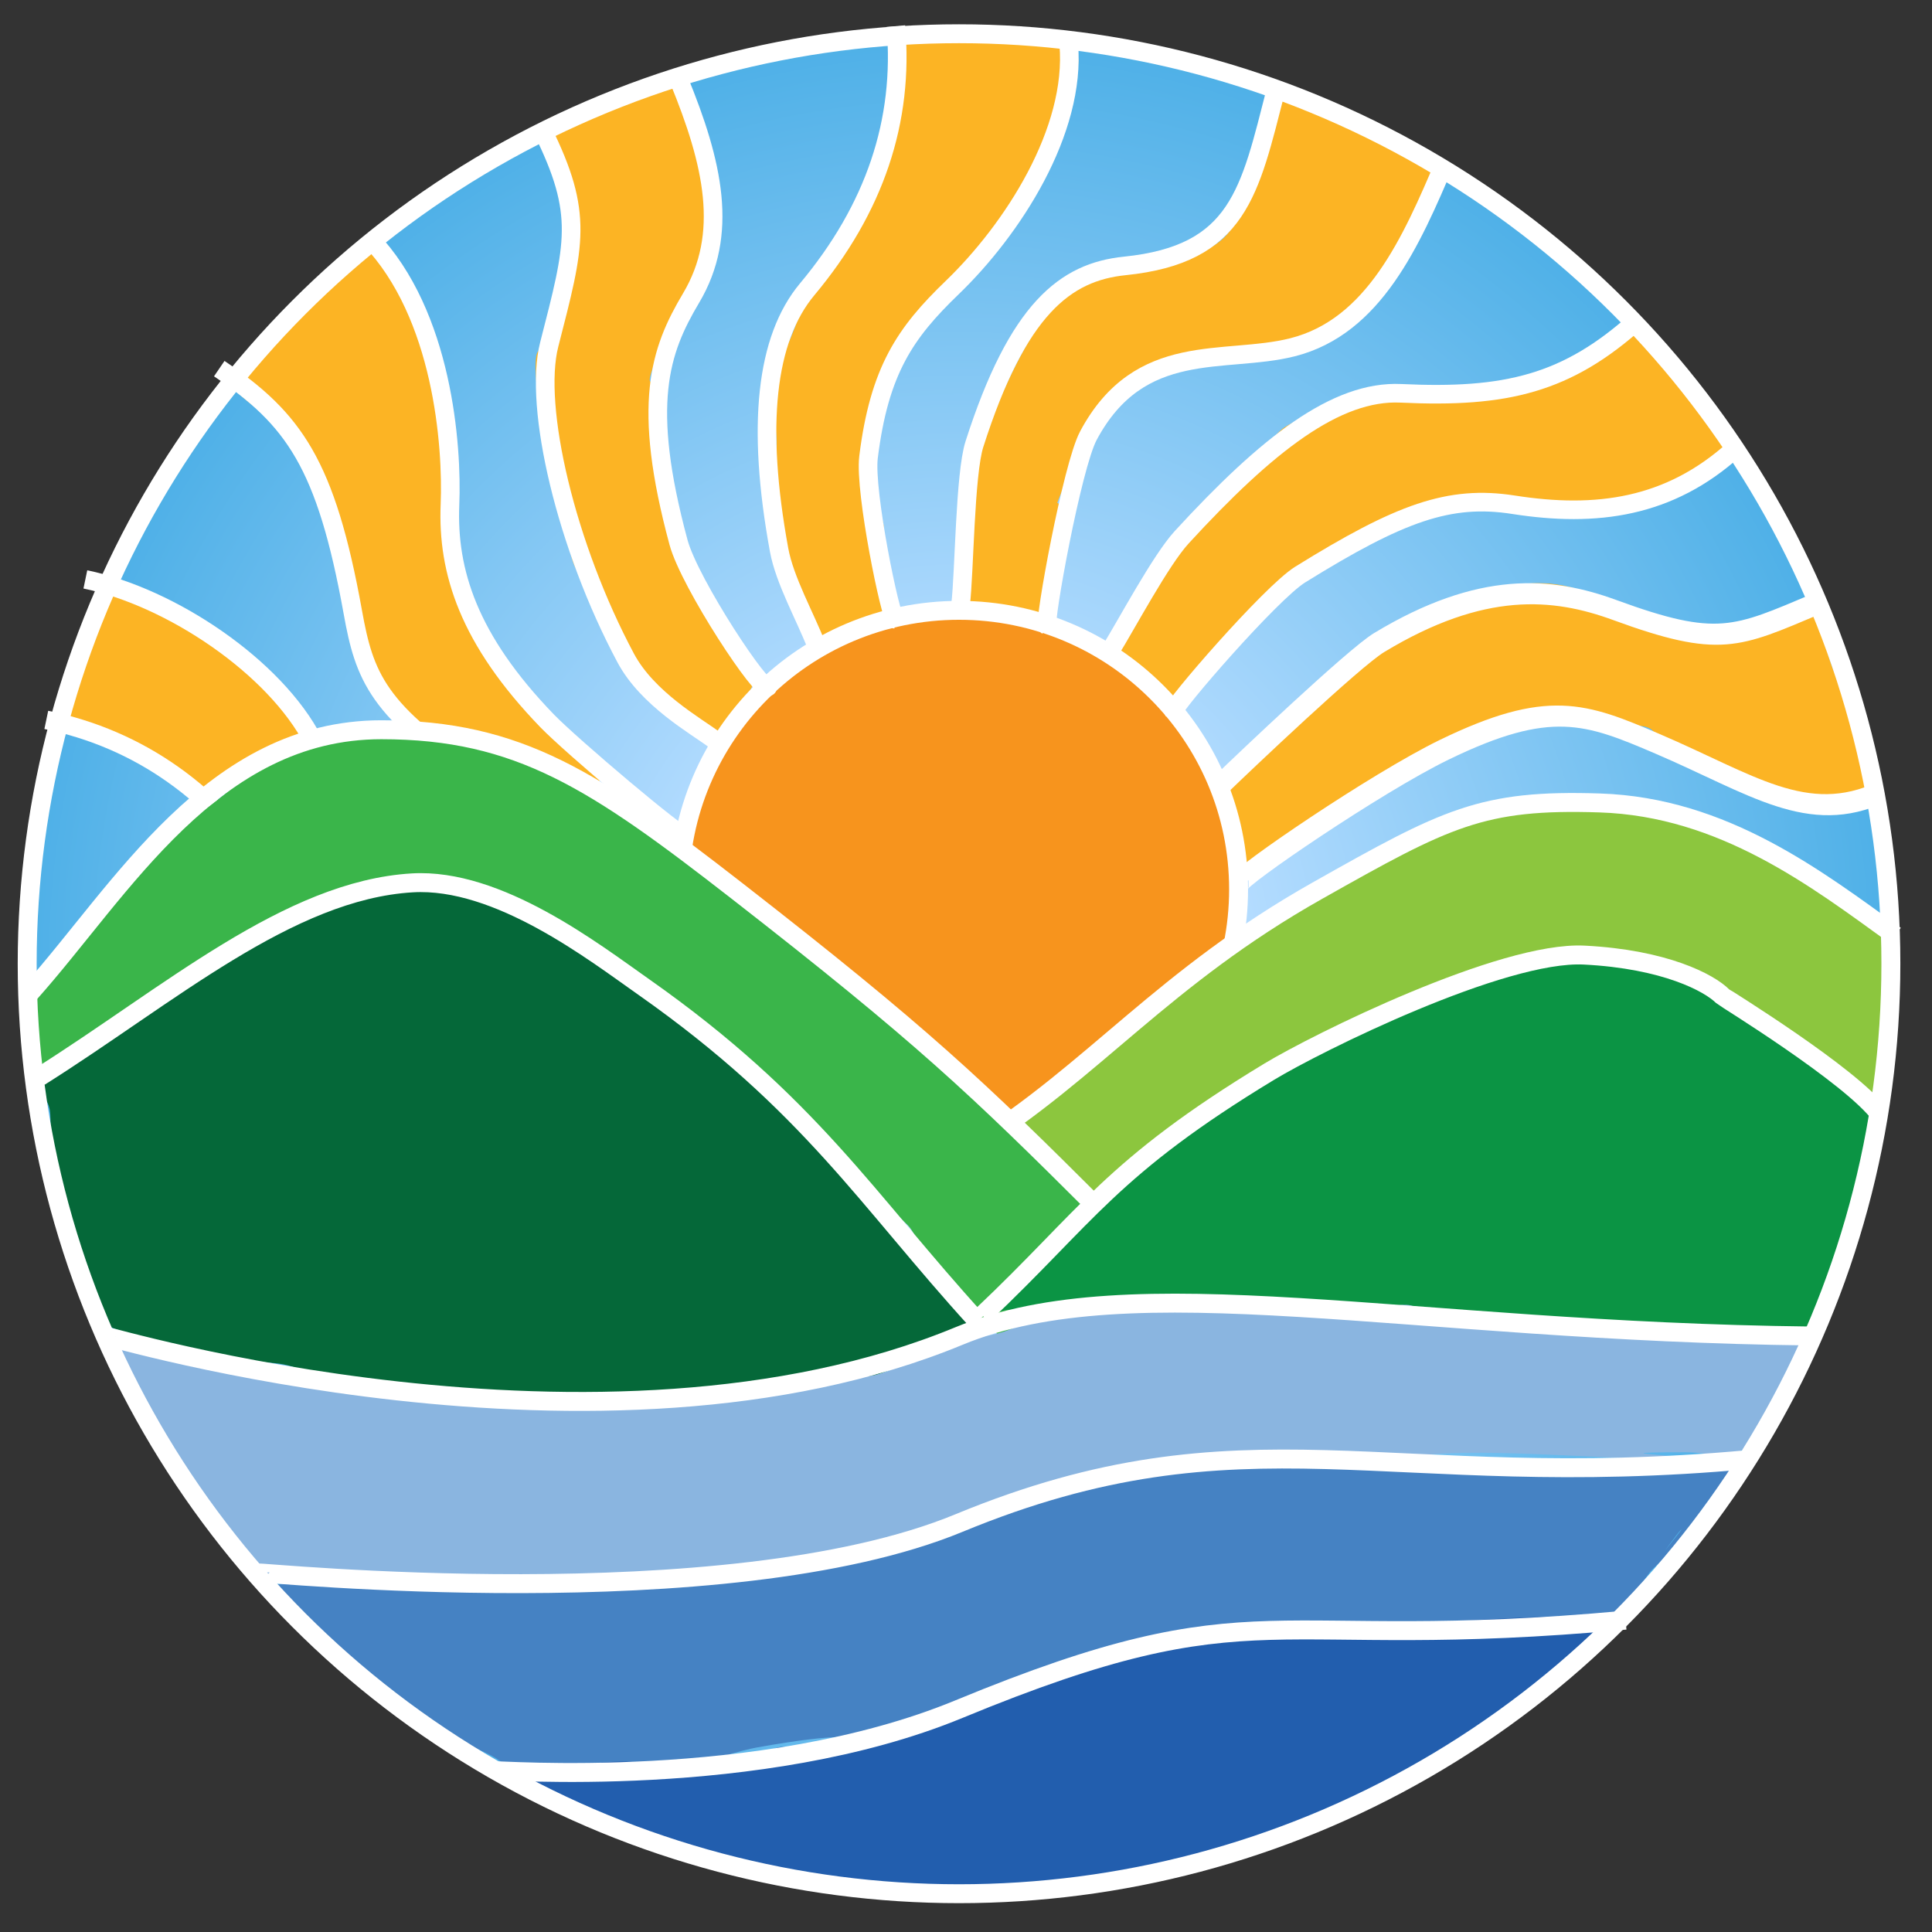
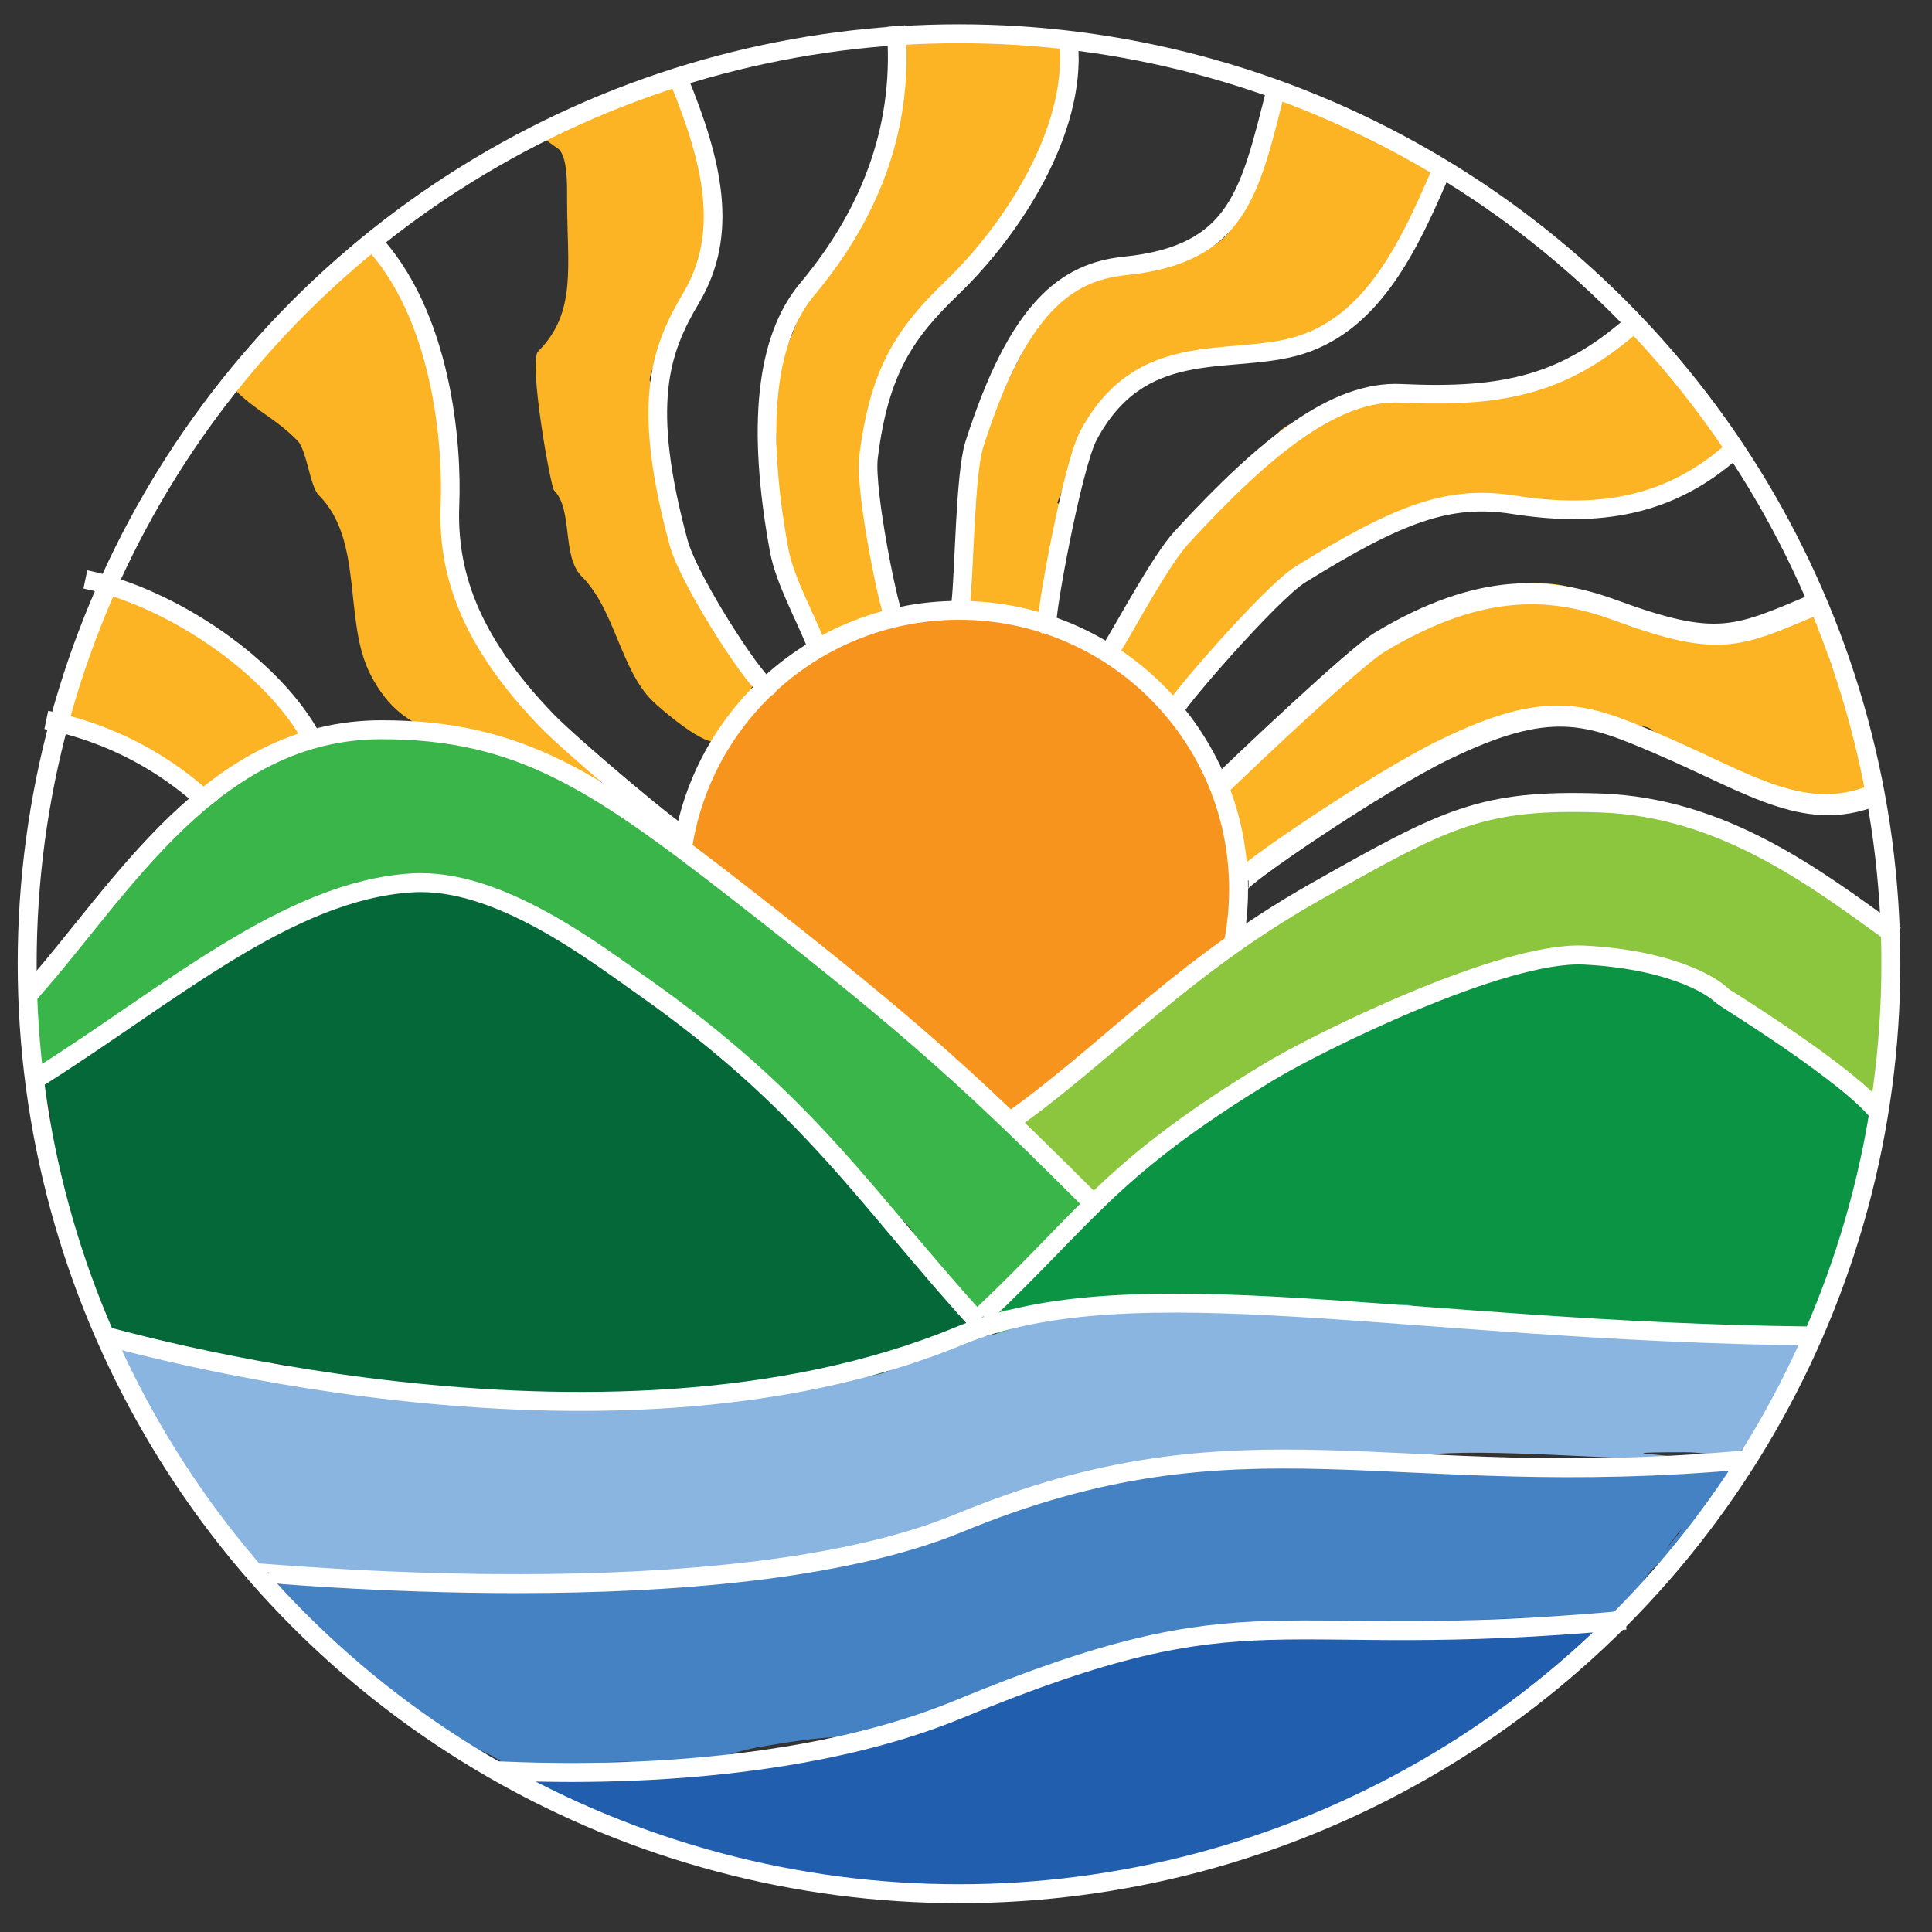
<svg xmlns="http://www.w3.org/2000/svg" data-bx-workspace="master" viewBox="0 0 102 102" width="100px" height="100px">
  <rect x="0" y="0" width="102" height="102" fill="#333333" stroke="none" />
  <defs>
    <linearGradient id="color-0" data-bx-pinned="true">
      <bx-title>River one</bx-title>
      <stop style="stop-color: rgb(138, 181, 224)" />
    </linearGradient>
    <linearGradient id="color-1" data-bx-pinned="true">
      <bx-title>River two</bx-title>
      <stop style="stop-color: rgb(69, 130, 195);" />
    </linearGradient>
    <linearGradient id="color-2" data-bx-pinned="true">
      <bx-title>River three</bx-title>
      <stop style="stop-color: rgb(34, 94, 174);" />
    </linearGradient>
    <linearGradient id="color-3" data-bx-pinned="true">
      <bx-title>Hill one</bx-title>
      <stop style="stop-color: rgb(5, 104, 57)" />
    </linearGradient>
    <linearGradient id="color-4" data-bx-pinned="true">
      <bx-title>Hill two</bx-title>
      <stop style="stop-color: rgb(11, 148, 68);" />
    </linearGradient>
    <linearGradient id="color-5" data-bx-pinned="true">
      <bx-title>Hill three</bx-title>
      <stop style="stop-color: rgb(58, 181, 74);" />
    </linearGradient>
    <linearGradient id="color-6" data-bx-pinned="true">
      <bx-title>Hill four</bx-title>
      <stop style="stop-color: rgb(140, 198, 62);" />
    </linearGradient>
    <linearGradient id="color-7" data-bx-pinned="true">
      <bx-title>Sun</bx-title>
      <stop style="stop-color: rgb(247, 148, 29);" />
    </linearGradient>
    <linearGradient id="gradient-2" data-bx-pinned="true">
      <stop offset="0.312" style="stop-color: rgb(180, 220, 255);" />
      <stop offset="1" style="stop-color: rgb(78, 176, 231);" />
    </linearGradient>
    <radialGradient id="gradient-2-0" href="#gradient-2" gradientUnits="userSpaceOnUse" cx="50" cy="50" r="50" gradientTransform="matrix(0.984, 0, 0, 0.984, 0.436, 0.783)" />
    <linearGradient id="color-8" data-bx-pinned="true">
      <bx-title>ray</bx-title>
      <stop style="stop-color: rgb(252, 180, 36);" />
    </linearGradient>
  </defs>
-   <circle style="fill: url(&quot;#gradient-2-0&quot;);" cx="49.632" cy="49.98" r="49.197" transform="matrix(1, 0, 0, 0.998, 1, 1)" />
  <path d="M 19.633 12.694 C 17.5 15.356 15.637 16.814 13.315 19.131 C 13.044 19.401 12.336 20.517 12.395 20.576 C 13.547 21.726 14.468 22.026 15.695 23.251 C 16.195 23.751 16.367 25.684 16.822 26.134 C 19.227 28.531 18.109 32.771 19.552 35.599 C 21.399 39.22 24.185 38.58 26.54 39.513 C 28.274 40.199 29.99 40.11 31.148 41.264 C 31.285 41.402 31.663 41.243 31.742 41.165 C 32.638 40.271 30 39.593 29.722 39.404 C 27.909 38.175 26.266 35.088 25.774 34.368 C 24.87 33.049 25.161 32.48 24.478 30.836 C 22.63 26.389 24.377 21.533 22.922 19.282 C 22.667 18.884 20.072 12.945 20.072 12.804" style="fill: url(&quot;#color-8&quot;);" />
  <path d="M 64.245 41.652 C 64.847 42.853 65.049 45.273 65.86 46.082 C 65.864 46.085 69.886 42.932 70.567 42.592 C 72.989 41.383 76.553 40.191 78.528 38.221 C 78.879 37.872 84.204 37.542 84.689 38.027 C 85.203 38.542 86.728 38.049 87.243 38.563 C 88.508 39.825 92.097 41.965 94.371 41.965 C 95.072 41.965 97.816 42.51 98.407 41.92 C 99.234 41.095 97.925 36.874 97.331 36.282 C 96.434 35.386 96.362 32.923 95.464 32.029 C 95.08 31.647 90.75 35.084 88.722 33.06 C 88.163 32.501 86.324 33.216 85.765 32.657 C 80.091 26.993 70.138 35.77 67.473 38.43 C 66.838 39.063 63.573 41.401 63.573 42.188" style="fill: url(&quot;#color-8&quot;);" />
  <path d="M 27.563 93.899 C 28.787 94.308 30.996 95.411 31.908 96.32 C 32.804 97.215 35.779 97.158 36.657 98.036 C 37.922 99.296 41.743 98.273 43.023 99.547 C 43.433 99.959 44.864 99.067 45.245 99.446 C 46.22 100.419 51.666 99.444 53.329 99.547 C 56.401 99.738 59.938 98.944 61.918 98.641 C 62.808 98.504 67.543 98.022 68.89 96.623 C 71.311 94.11 75.956 93.703 78.386 91.278 C 81.254 88.414 82.315 89.898 84.246 86.042 C 84.475 85.585 84.928 85.184 84.593 84.851 C 84.218 84.476 83.41 85.166 83.323 85.254 C 83.036 85.54 83.154 84.899 82.751 84.909 C 82.373 84.918 81.85 84.442 81.831 84.621 C 81.778 85.138 81.738 85.014 81.047 85.014 C 79.366 85.014 76.385 83.631 75.394 84.621 C 74.993 85.019 71.482 84.222 71.082 84.622 C 70.481 85.223 67.289 83.95 66.655 84.581 C 65.727 85.51 59.918 86.436 59.032 87.323 C 56.806 89.543 56.951 85.999 54.715 88.229 C 53.678 89.263 53.938 88.014 52.843 89.107 C 52.523 89.426 47.764 90.674 47.446 90.993 C 46.535 91.901 44.406 91.245 43.511 92.14 C 42.787 92.861 41.374 91.766 40.65 92.488 C 40.099 93.041 36.807 92.165 36.268 92.704 C 35.914 93.057 31.272 92.554 30.918 92.905 C 29.722 94.099 29.07 93.798 27.463 93.798" style="fill: url(&quot;#color-2&quot;);" />
  <path d="M 5.377 30.538 C 5.082 31.715 4.563 36.056 3.732 36.885 C 3.581 37.038 3.173 37.615 3.333 37.933 C 3.941 39.146 7.904 39.807 8.709 40.778 C 10.315 42.712 12.713 40.816 15.763 38.876 C 16.759 38.242 14.931 36.014 14.479 35.791 C 12.083 34.611 8.473 30.716 5.267 30.647" style="fill: url(&quot;#color-8&quot;);" />
  <g transform="matrix(0.244, -0.952, 0.953, 0.243, -8.749, 81.508)">
    <path style="fill: none; stroke: rgb(255, 255, 255);" d="M 45.705 0.043 C 45.938 5.154 44.157 9.801 40.362 13.983 C 38.027 16.556 37.33 21.203 38.271 27.922 C 38.503 29.577 38.89 31.204 39.433 32.801" />
    <path style="fill: none; stroke: rgb(255, 255, 255);" d="M 53.537 0.202 C 53.754 4.893 51.504 11.231 48.137 14.219 C 45.526 16.536 43.171 16.375 42.332 22.617 C 42.084 24.466 43.187 30.716 43.424 30.747" />
    <line style="stroke: rgb(255, 255, 255);" x1="38.973" y1="32.404" x2="43.842" y2="30.625" />
  </g>
  <g transform="matrix(0.637, -0.749, 0.75, 0.635, -17.571, 53.667)">
-     <path style="fill: none; stroke: rgb(255, 255, 255);" d="M 45.705 0.043 C 46.222 4.845 45.52 7.717 40.362 13.983 C 38.154 16.665 37.1 18.451 38.041 25.17 C 38.273 26.825 38.89 31.204 39.433 32.801" />
    <path style="fill: none; stroke: rgb(255, 255, 255);" d="M 56.263 1.678 C 55.683 7.311 50.623 12.277 48.137 14.219 C 45.307 16.429 43.253 19.672 42.647 25.717 C 42.461 27.573 42.467 35.325 42.704 35.356" />
  </g>
  <path d="M 58.866 34.401 C 61.218 41.449 66.745 31.773 68.683 29.837 C 69.762 28.761 72.312 28.765 73.39 27.69 C 73.964 27.118 75.542 27.338 76.169 26.928 C 79.303 24.869 87.64 28.523 89.008 25.078 C 89.122 24.791 92.331 23.64 91.009 22.32 C 89.848 21.16 89.212 20.391 88.051 19.23 C 87.534 18.717 87.221 17.865 86.706 17.352 C 85.89 16.537 83.493 19.35 83.344 19.5 C 82.492 20.349 79.857 19.49 79.039 20.305 C 77.867 21.477 73.518 19.639 72.314 20.841 C 71.152 22.001 68.577 21.68 67.473 22.856 C 64.655 25.86 59.595 30.711 58.73 34.67" style="fill: url(&quot;#color-8&quot;);" />
  <path d="M 50.526 32.389 C 51.369 32.389 55.005 33.157 55.234 32.923 C 56.403 31.747 56.203 24.999 55.639 26.883 C 55.082 28.735 57.073 22.631 58.461 21.245 C 61.367 18.346 68.772 19.682 71.643 16.815 C 73.296 15.163 73.917 12.529 75.409 11.041 C 75.509 10.941 76.145 9.362 75.946 9.162 C 74.373 7.593 71.55 7.325 69.895 5.671 C 69.781 5.56 67.829 5.048 67.473 5.403 C 65.813 7.059 66.307 10.864 64.65 12.518 C 62.549 14.615 57.343 13.349 55.639 15.874 C 51.971 21.307 50.533 26.736 50.526 32.923" style="fill: url(&quot;#color-8&quot;);" />
  <path d="M 47.376 1.967 C 48.4 7.069 43.188 13.478 42.114 16.855 C 41.29 19.439 39.515 21.222 40.349 21.392 C 41.717 21.669 40.483 28.514 40.689 29.005 C 40.847 29.387 41.214 30.544 41.505 30.836 C 42.339 31.667 42.182 32.684 42.991 33.493 C 43.627 34.128 46.651 33.234 46.83 33.055 C 47.215 32.67 46.915 29.968 46.72 29.772 C 46.281 29.333 46.939 27.801 46.5 27.363 C 45.421 26.285 45.618 20.691 46.609 19.7 C 47.693 18.619 48.348 16.63 49.441 15.54 C 50.686 14.298 51.907 13.428 53.189 12.146 C 54.188 11.152 54.238 9.286 54.834 8.098 C 55.188 7.392 57.69 3.503 56.699 2.513 C 55.7 1.519 49.085 2.185 47.487 2.185" style="fill: url(&quot;#color-8&quot;);" />
  <path d="M 35.973 3.717 C 34.962 5.736 29.974 5.107 28.407 6.674 C 28.095 6.984 29.439 7.815 29.502 7.878 C 29.966 8.34 29.94 9.698 29.94 10.615 C 29.94 14.034 30.471 16.496 28.407 18.557 C 27.891 19.073 29.062 25.698 29.254 25.89 C 30.26 26.895 29.651 29.372 30.708 30.427 C 32.461 32.178 32.748 35.31 34.437 36.997 C 34.794 37.352 37.392 39.628 37.946 39.076 C 38.154 38.87 40.309 35.662 39.919 35.355 C 37.084 33.1 36.485 28.713 35.095 26.159 C 34.33 24.752 35.46 21.27 34.327 20.137 C 34.124 19.935 35.148 17.91 35.245 17.814 C 36.328 16.732 36.099 15.087 37.179 14.007 C 39.632 11.558 36.082 6.049 36.082 4.266" style="fill: url(&quot;#color-8&quot;);" />
  <circle style="fill: url(&quot;#color-7&quot;); stroke: rgb(255, 255, 255);" cx="49.632" cy="46.044" r="14.759" transform="matrix(1, 0, 0, 0.998, 1, 1)" />
-   <path d="M 89.702 51.605 C 93.564 53.534 95.934 55.609 98.593 58.263 C 98.804 58.47 99.167 55.977 99.301 55.843 C 99.921 55.223 100.193 49.573 99.705 49.084 C 99.361 48.739 97.004 48.944 96.572 49.084 C 93.268 50.168 85.982 51.321 89.197 51.506" style="fill: url(&quot;#color-6&quot;);" />
+   <path d="M 89.702 51.605 C 93.564 53.534 95.934 55.609 98.593 58.263 C 98.804 58.47 99.167 55.977 99.301 55.843 C 99.921 55.223 100.193 49.573 99.705 49.084 C 93.268 50.168 85.982 51.321 89.197 51.506" style="fill: url(&quot;#color-6&quot;);" />
  <path style="fill: url(&quot;#color-6&quot;); stroke: rgb(255, 255, 255);" d="M 51.416 53.475 C 55.557 56.465 60.483 60.26 67.008 60.473 C 73.241 60.678 75.117 59.683 81.934 55.836 C 90.04 51.262 93.724 46.346 100.058 42.367" transform="matrix(-1, 0, 0, -1, 151.474, 102.865)" />
  <path d="M 2.002 57.058 C 2.73 58.874 2.665 58.01 2.665 60.256 C 2.665 60.914 4.392 66.838 4.673 67.302 C 5.523 68.703 4.032 68.522 5.565 69.888 C 6.187 70.44 8.473 70.574 9.073 71.173 C 10.674 72.771 14.748 71.089 16.349 72.686 C 16.803 73.139 20.844 72.939 21.3 73.391 C 22.025 74.116 26.065 73.299 26.047 73.997 C 26.012 75.343 29.248 73.055 30.191 73.996 C 30.814 74.619 33.153 73.996 34.131 73.996 C 38.641 73.996 44.479 73.624 47.771 71.979 C 48.203 71.764 51.972 69.921 51.509 69.458 C 49.822 67.773 52.127 70.311 49.754 69.126 C 49.074 68.788 42.921 62.894 42.349 62.321 C 41.296 61.27 26.079 53.758 25.014 52.691 C 24.052 51.731 34.839 56.972 33.793 55.93 C 31.309 53.449 22.612 54.209 19.289 52.553 C 16.477 51.151 15.149 55.136 13.009 52.999 C 12.216 52.208 7.825 54.27 7.032 53.48 C 6.374 52.821 3.084 55.108 3.084 56.265" style="fill: url(&quot;#color-3&quot;);" />
  <path d="M 1.297 52.024 C 1.297 53.259 1.173 55.491 1.908 56.198 C 2.751 57.006 5.481 55.097 5.744 54.586 C 6.102 53.905 8.488 54.044 9.133 53.427 C 11.666 50.998 14.388 50.105 17.91 48.416 C 19.375 47.713 24.685 47.7 25.746 48.716 C 28.645 51.496 34.04 51.763 37.132 54.731 C 40.589 58.044 44.413 61.313 47.894 64.654 C 48.551 65.283 48.669 66.702 49.358 67.361 C 50.445 68.403 51.61 69.422 52.805 70.569 C 53.6 71.332 54.141 69.185 54.267 69.066 C 55.749 67.646 57.804 66.776 59.282 65.356 C 60.269 64.408 57.366 62.914 56.88 62.449 C 53.852 59.544 50.316 56.551 47.266 53.629 C 46.025 52.438 44.113 51.202 42.879 50.019 C 39.885 47.146 36.315 45.426 33.268 42.501 C 31.855 41.145 28.938 41.054 27.522 39.694 C 26.464 38.68 24.051 38.747 22.166 38.747 C 21.783 38.747 17.551 38.334 17.307 38.568 C 16.218 39.613 14.031 39.92 12.934 40.974 C 10.48 43.329 8.785 43.739 6.209 46.21 C 4.666 47.689 3.743 49.479 2.239 50.923 C 2.044 51.107 1.79 53.471 1.576 53.471" style="fill: url(&quot;#color-5&quot;);" />
  <path d="M 54.448 60.305 C 54.106 60.305 59.491 64.482 55.577 61.721 C 55.38 61.582 57.386 63.423 57.54 63.271 C 59.153 61.66 61.43 61.069 63.029 59.474 C 63.757 58.746 68.03 57.332 68.89 56.904 C 69.162 56.768 72.213 53.786 72.213 53.786 C 72.213 53.786 64.255 55.037 63.635 55.037 C 60.229 55.037 56.911 59.523 53.69 59.523" style="fill: url(&quot;#color-6&quot;);" />
  <path d="M 54.768 68.632 C 63.221 68.632 64.939 67.688 72.985 69.512 C 76.785 70.372 91.44 70.162 93.542 70.064 C 93.988 70.042 95.597 70.231 95.866 69.964 C 97.828 68.004 97.144 63.24 99.099 61.289 C 99.221 61.167 99.683 58.947 99.404 58.665 C 99.247 58.511 96.437 57.894 95.966 58.364 C 94.564 59.766 91.074 59.294 89.095 60.28 C 86.626 61.513 83.216 60.09 80.61 61.389 C 79.75 61.819 78.466 61.308 77.88 61.894 C 77.332 62.443 75.96 61.996 75.455 62.5 C 74.541 63.412 72.229 62.594 71.314 63.508 C 70.174 64.644 67.26 63.722 66.161 64.82 C 65.07 65.908 57.383 65.307 56.351 66.337 C 56.161 66.526 52.143 68.84 52.382 69.079 C 52.77 69.467 61.44 68.286 61.994 68.286" style="fill: url(&quot;#color-4&quot;);" />
  <path style="fill: url(&quot;#color-4&quot;); stroke: rgb(255, 255, 255);" d="M 99.251 50.417 C 93.684 55.679 92.481 58.2 84.102 63.279 C 81.608 64.79 71.803 69.655 67.472 69.434 C 63.2 69.217 60.867 67.964 60.168 67.264 C 60.104 67.2 53.413 63.095 51.862 61.021" transform="matrix(-1, 0, 0, -1, 151.113, 119.858)" />
  <path d="M 5.74 71.307 C 7.365 72.931 8.471 76.976 9.955 78.454 C 11.721 80.22 12.242 81.327 14.024 83.108 C 15.422 84.503 20.307 82.418 21.703 83.812 C 22.192 84.302 24.045 83.427 24.534 83.913 C 25.088 84.47 27.008 83.662 27.563 84.218 C 27.866 84.519 28.979 84.017 29.281 84.319 C 30.527 85.561 34.461 83.913 35.749 83.913 C 40.369 83.913 46.741 83.229 49.186 80.787 C 49.742 80.234 51.157 80.535 51.711 79.982 C 53.017 78.679 52.819 80.297 54.076 79.043 C 54.983 78.136 57.399 78.733 58.309 77.826 C 58.797 77.338 63.377 77.659 63.865 77.171 C 64.124 76.914 74.092 77.192 74.432 77.023 C 75.825 76.326 84.057 76.965 85.804 76.965 C 92.77 76.965 82.574 76.672 88.996 76.672 C 90.417 76.672 91.37 77.196 92.253 76.317 C 92.69 75.88 94.619 72.853 95.059 72.416 C 95.511 71.965 96.042 71.281 95.562 70.802 C 94.473 69.716 90.325 70.198 88.39 70.198 C 87.819 70.198 86.186 70.421 85.864 70.097 C 85.375 69.608 83.373 70.479 82.885 69.992 C 81.585 68.694 81.249 70.754 79.494 69.877 C 79.109 69.684 75.241 69.478 74.937 69.175 C 73.879 68.119 71.62 70.37 70.467 69.218 C 69.487 68.239 64.665 69.597 63.726 68.661 C 63.26 68.197 58.899 68.399 58.582 68.715 C 57.908 69.389 55.315 68.67 54.658 69.324 C 52.667 71.311 49.375 70.111 47.469 72.013 C 46.137 73.342 42.14 72.19 40.8 73.527 C 40.176 74.148 37.786 73.005 37.162 73.628 C 36.607 74.181 34.687 73.376 34.131 73.931 C 33.797 74.263 32.091 74.031 31.504 74.031 C 29.496 74.031 25.223 74.822 24.127 73.729 C 23.558 73.159 21.307 73.938 20.692 73.325 C 19.563 72.198 15.573 73.256 14.429 72.114 C 13.806 71.492 11.516 72.536 10.892 71.913 C 10.201 71.221 5.74 70.233 5.74 71.509" style="fill: url(&quot;#color-0&quot;);" />
  <path d="M 14.481 84.011 C 15.782 85.309 16.917 86.746 18.118 87.943 C 19.432 89.256 20.756 89.569 22.059 90.869 C 23.308 92.115 25.492 91.988 26.856 93.352 C 27.345 93.84 33.09 92.619 33.579 93.107 C 34.513 94.04 38.265 92.561 39.949 92.26 C 49.151 90.617 42.053 93.486 48.927 90.426 C 51.233 89.399 63.881 86.017 64.995 86.374 C 65.817 86.635 69.372 86.558 70.889 86.167 C 72.172 85.835 75.403 85.825 75.986 85.71 C 76.765 85.558 80.827 85.359 81.821 85.359 C 83.083 85.359 84.88 85.736 85.662 84.957 C 86.099 84.519 88.293 81.219 88.729 80.784 C 89.135 80.38 86.47 83.613 86.873 83.208 C 87.965 82.117 89.96 80.367 91.097 79.231 C 91.217 79.111 91.909 77.571 91.556 77.219 C 90.832 76.496 88.151 77.565 86.946 77.565 C 84.54 77.565 85.603 77.57 82.788 77.57 C 81.933 77.57 79.206 77.802 78.717 77.315 C 78.137 76.737 73.145 77.752 72.65 77.257 C 72.266 76.873 66.307 77.455 65.642 77.455 C 63.634 77.455 59.264 76.789 58.114 77.934 C 57.063 78.985 52.582 79.38 51.039 80.058 C 44.912 82.752 52.271 79.406 46.919 81.639 C 44.754 82.543 35.176 83.429 32.692 83.429 C 32.321 83.429 26.875 83.812 26.64 83.579 C 26.219 83.158 22.451 84.144 22.031 83.725 C 20.896 82.59 15.458 83.708 13.773 83.708" style="fill: url(&quot;#color-1&quot;);" />
  <path style="fill: none; stroke: rgb(255, 255, 255);" d="M 5.526 70.534 C 5.526 70.457 31.736 78.347 50.632 70.534 C 59.79 66.748 74.273 70.303 95.625 70.534" />
  <path style="fill: rgb(216, 216, 216); stroke: rgb(0, 0, 0);" d="M 61.461 63.892" />
  <path style="fill: rgb(216, 216, 216); stroke: rgb(0, 0, 0);" d="M -57 40.059" />
  <path style="fill: none; stroke: rgb(255, 255, 255);" d="M 13.57 78.894 C 13.573 78.815 37.804 83.894 50.596 80.11 C 66.226 75.486 73.214 80.881 92.389 81.112" transform="matrix(0.995, -0.104, 0.104, 0.995, -8.041, 5.96)" />
  <path style="fill: rgb(216, 216, 216); stroke: rgb(0, 0, 0);" d="M 102 77.79" />
  <path style="fill: rgb(216, 216, 216); stroke: rgb(0, 0, 0);" d="M -16.461 53.955" />
  <path d="M 7.038 70.839 C 7.56 70.844 15.187 72.358 19.074 73.111 C 20.721 73.281 23.003 73.494 26.222 73.753 C 27.671 73.869 30.93 74.061 35.999 74.033 C 37.16 74.035 37.394 74.059 38.41 74.032 C 38.446 74.017 38.488 74.003 38.512 73.997 C 38.66 73.963 40.46 73.638 42.147 73.341 C 42.991 73.193 43.812 73.05 44.387 72.952 C 44.678 72.902 44.908 72.864 45.05 72.843 C 45.121 72.831 45.184 72.822 45.217 72.82 C 45.23 72.819 45.265 72.816 45.288 72.816 C 45.317 72.817 45.433 72.834 45.508 72.874 C 45.526 72.883 45.556 72.903 45.586 72.931 C 45.628 72.914 45.669 72.897 45.712 72.881 C 47.234 72.287 50.654 70.653 52.999 69.606 C 54.423 68.992 55.006 68.973 55.369 68.61 C 55.686 68.295 59.481 67.823 59.923 67.729 C 60.609 67.59 60.953 67.543 61.204 67.533 C 61.477 67.522 61.636 67.548 61.963 67.533 C 62.887 67.518 63.084 67.567 63.404 67.567 C 63.855 67.567 64.06 67.558 64.373 67.555 C 64.684 67.553 65.098 67.558 65.96 67.587 C 67.953 67.653 78.906 69.165 82.621 69.723 C 85.418 69.927 89.272 70.117 91.139 70.328 C 91.921 70.258 92.792 70.194 93.55 70.22 C 94.322 70.25 95.1 70.48 95.45 70.874 C 95.559 71.093 95.612 71.404 95.565 71.599 C 95.525 71.778 95.422 71.982 95.324 72.132 C 95.139 72.429 94.904 72.693 94.8 72.857 C 94.216 73.681 93.743 73.787 93.876 73.756 C 93.829 73.978 93.679 74.259 93.508 74.386 C 93.359 74.495 93.129 74.594 92.911 74.656 C 92.503 74.772 91.927 74.84 91.295 74.876 C 90.041 74.946 88.417 74.904 86.882 74.889 C 83.287 74.851 79.88 74.823 79.448 74.823 C 74.387 74.823 71.674 74.413 70.457 74.413 C 69.445 74.413 66.035 74.1 65.444 74.248 C 64.253 74.514 63.743 74.504 63.476 74.458 C 63.312 74.428 63.274 74.413 63.259 74.412 C 63.216 74.41 63.19 74.41 63.026 74.475 C 61.643 74.975 57.8 76.142 57.555 76.275 C 55.948 77.123 54.097 78.29 52.69 79.199 C 52.644 79.299 52.579 79.393 52.528 79.443 C 52.391 79.58 52.107 79.788 51.704 80.027 C 50.921 80.491 49.515 81.189 47.284 82.081 C 45.109 82.938 44.131 83.017 43.829 83.104 C 42.291 83.512 40.485 83.719 39.111 83.793 C 38.42 83.833 37.817 83.841 37.405 83.828 C 37.197 83.821 37.012 83.807 36.894 83.789 C 36.848 83.783 36.789 83.771 36.738 83.756 L 36.896 83.738 C 36.845 83.744 36.791 83.75 36.738 83.756 C 36.711 83.748 36.684 83.739 36.663 83.729 C 36.607 83.706 36.466 83.603 36.411 83.507 C 36.368 83.43 36.338 83.239 36.361 83.145 C 36.379 83.064 36.459 82.948 36.497 82.9 L 35.716 83.865 C 34.52 83.988 33.145 84.123 32.157 84.199 C 31.484 84.25 30.937 84.277 30.751 84.248 C 30.703 84.24 30.579 84.202 30.503 84.147 C 29.906 84.199 29.224 84.241 28.533 84.248 C 27.098 84.257 25.227 84.094 24.935 84.069 C 24.129 83.997 22.655 83.986 22.029 84 C 22.006 84.011 21.984 84.019 21.97 84.021 C 21.904 84.032 21.796 84.03 21.717 84.025 C 21.679 84.021 21.597 84.009 21.543 83.987 C 21.51 83.975 21.423 83.92 21.354 83.851 C 20.935 83.772 19.975 83.642 18.181 83.506 C 16.532 83.379 14.081 83.4 13.232 82.708 C 11.097 80.695 9.143 76.674 8.825 76.26 C 8.353 75.635 7.876 75.109 7.418 74.412 C 7.19 74.067 6.958 73.665 6.744 73.203 C 6.532 72.745 6.152 71.624 6.152 71.624 C 6.152 71.624 8.607 72.045 7.258 71.846 C 7.292 71.945 7.324 72.036 7.349 72.102 C 7.444 72.355 7.539 72.577 7.636 72.791 C 7.834 73.212 8.028 73.552 8.238 73.872 C 8.658 74.506 9.112 75.01 9.609 75.668 C 9.979 76.165 11.877 80.122 13.903 81.991 C 14.399 82.552 16.549 82.399 18.256 82.526 C 20.863 82.726 21.46 82.888 21.93 83.02 L 22.049 83.016 L 22.052 83.018 C 22.724 83.005 24.173 83.017 25.023 83.09 C 25.314 83.117 27.138 83.276 28.526 83.265 C 29.884 83.256 31.195 83.099 31.859 83.004 L 31.898 83.234 C 31.956 83.229 32.019 83.225 32.081 83.22 C 33.408 83.118 35.446 82.909 36.788 82.763 L 37.947 82.635 L 37.777 82.851 C 38.127 82.852 38.562 82.84 39.056 82.812 C 40.401 82.739 42.108 82.551 43.573 82.155 C 43.969 82.052 44.892 81.992 46.918 81.169 C 48.932 80.365 50.223 79.739 51.002 79.297 L 50.773 79.273 L 51.913 78.534 C 53.35 77.599 55.361 76.324 57.094 75.408 C 57.426 75.237 61.331 74.045 62.69 73.552 C 62.938 73.465 63.15 73.427 63.295 73.432 C 63.47 73.439 63.575 73.477 63.646 73.49 C 63.847 73.526 64.16 73.545 65.224 73.291 C 65.967 73.132 69.49 73.432 70.457 73.432 C 71.746 73.432 74.461 73.841 79.448 73.841 C 79.884 73.841 83.297 73.869 86.891 73.907 C 88.435 73.925 90.026 73.964 91.238 73.895 C 91.839 73.862 92.307 73.806 92.643 73.711 C 92.797 73.668 92.864 73.639 92.922 73.596 C 92.94 73.582 92.933 73.603 92.922 73.627 C 93.111 73.265 93.625 72.931 93.975 72.323 C 94.121 72.1 94.347 71.84 94.492 71.61 C 94.564 71.498 94.593 71.442 94.608 71.372 C 94.609 71.37 94.609 71.369 94.609 71.367 C 94.51 71.233 94.206 71.227 93.514 71.204 C 92.81 71.178 91.961 71.239 91.18 71.312 L 91.127 71.316 L 91.078 71.31 C 89.262 71.098 85.339 70.906 82.531 70.702 C 81.748 70.585 80.64 70.424 79.362 70.243 L 79.341 70.447 C 79.278 70.443 79.219 70.439 79.162 70.438 L 79.031 70.43 L 78.922 70.359 C 78.916 70.355 78.913 70.353 78.907 70.348 L 78.545 70.127 C 73.821 69.466 67.373 68.614 65.928 68.568 C 65.076 68.539 64.683 68.535 64.381 68.537 C 64.086 68.539 63.876 68.55 63.404 68.55 C 62.929 68.55 62.75 68.475 61.995 68.515 C 61.581 68.524 61.429 68.506 61.243 68.514 C 61.038 68.521 60.773 68.558 60.122 68.693 C 59.64 68.791 56.167 69.204 56.065 69.306 C 55.462 69.906 54.638 69.931 53.4 70.503 C 51.069 71.544 47.625 73.186 46.072 73.796 C 45.116 74.163 44.384 74.281 44.144 74.189 C 44.092 74.169 44.006 74.103 43.938 74.026 C 43.456 74.108 42.892 74.207 42.317 74.307 C 40.925 74.554 39.474 74.815 38.944 74.913 L 38.945 74.997 C 37.324 75.031 37.203 74.997 36.004 75.014 C 30.903 75.045 27.602 74.849 26.143 74.731 C 22.918 74.472 20.604 74.256 18.952 74.087 C 15.367 73.39 7.038 70.839 7.038 70.839 Z" style="fill: none;" />
  <path d="M 7.038 70.839 C 7.56 70.844 15.187 72.358 19.074 73.111 C 20.721 73.281 23.003 73.494 26.222 73.753 C 27.671 73.869 30.93 74.061 35.999 74.033 C 37.16 74.035 37.394 74.059 38.41 74.032 C 38.446 74.017 38.488 74.003 38.512 73.997 C 38.66 73.963 40.46 73.638 42.147 73.341 C 42.991 73.193 43.812 73.05 44.387 72.952 C 44.678 72.902 44.908 72.864 45.05 72.843 C 45.121 72.831 45.184 72.822 45.217 72.82 C 45.23 72.819 45.265 72.816 45.288 72.816 C 45.317 72.817 45.433 72.834 45.508 72.874 C 45.526 72.883 45.556 72.903 45.586 72.931 C 45.628 72.914 45.669 72.897 45.712 72.881 C 47.234 72.287 50.654 70.653 52.999 69.606 C 54.423 68.992 55.006 68.973 55.369 68.61 C 55.686 68.295 59.481 67.823 59.923 67.729 C 60.609 67.59 60.953 67.543 61.204 67.533 C 61.477 67.522 61.636 67.548 61.963 67.533 C 62.887 67.518 63.084 67.567 63.404 67.567 C 63.855 67.567 64.06 67.558 64.373 67.555 C 64.684 67.553 65.098 67.558 65.96 67.587 C 67.953 67.653 78.906 69.165 82.621 69.723 C 85.418 69.927 89.272 70.117 91.139 70.328 C 91.921 70.258 92.792 70.194 93.55 70.22 C 94.322 70.25 95.1 70.48 95.45 70.874 C 95.559 71.093 95.612 71.404 95.565 71.599 C 95.525 71.778 95.422 71.982 95.324 72.132 C 95.139 72.429 94.904 72.693 94.8 72.857 C 94.216 73.681 93.743 73.787 93.876 73.756 C 93.829 73.978 93.679 74.259 93.508 74.386 C 93.359 74.495 93.129 74.594 92.911 74.656 C 92.503 74.772 91.927 74.84 91.295 74.876 C 90.041 74.946 88.417 74.904 86.882 74.889 C 83.287 74.851 79.88 74.823 79.448 74.823 C 74.387 74.823 71.674 74.413 70.457 74.413 C 69.445 74.413 66.035 74.1 65.444 74.248 C 64.253 74.514 63.743 74.504 63.476 74.458 C 63.312 74.428 63.274 74.413 63.259 74.412 C 63.216 74.41 63.19 74.41 63.026 74.475 C 61.643 74.975 57.8 76.142 57.555 76.275 C 55.948 77.123 54.097 78.29 52.69 79.199 C 52.644 79.299 52.579 79.393 52.528 79.443 C 52.391 79.58 52.107 79.788 51.704 80.027 C 50.921 80.491 49.515 81.189 47.284 82.081 C 45.109 82.938 44.131 83.017 43.829 83.104 C 42.291 83.512 40.485 83.719 39.111 83.793 C 38.42 83.833 37.817 83.841 37.405 83.828 C 37.197 83.821 37.012 83.807 36.894 83.789 C 36.848 83.783 36.789 83.771 36.738 83.756 L 36.896 83.738 C 36.845 83.744 36.791 83.75 36.738 83.756 C 36.711 83.748 36.684 83.739 36.663 83.729 C 36.607 83.706 36.466 83.603 36.411 83.507 C 36.368 83.43 36.338 83.239 36.361 83.145 C 36.379 83.064 36.459 82.948 36.497 82.9 L 35.716 83.865 C 34.52 83.988 33.145 84.123 32.157 84.199 C 31.484 84.25 30.937 84.277 30.751 84.248 C 30.703 84.24 30.579 84.202 30.503 84.147 C 29.906 84.199 29.224 84.241 28.533 84.248 C 27.098 84.257 25.227 84.094 24.935 84.069 C 24.129 83.997 22.655 83.986 22.029 84 C 22.006 84.011 21.984 84.019 21.97 84.021 C 21.904 84.032 21.796 84.03 21.717 84.025 C 21.679 84.021 21.597 84.009 21.543 83.987 C 21.51 83.975 21.423 83.92 21.354 83.851 C 20.935 83.772 19.975 83.642 18.181 83.506 C 16.532 83.379 14.081 83.4 13.232 82.708 C 11.097 80.695 9.143 76.674 8.825 76.26 C 8.353 75.635 7.876 75.109 7.418 74.412 C 7.19 74.067 6.958 73.665 6.744 73.203 C 6.532 72.745 6.152 71.624 6.152 71.624 C 6.152 71.624 8.607 72.045 7.258 71.846 C 7.292 71.945 7.324 72.036 7.349 72.102 C 7.444 72.355 7.539 72.577 7.636 72.791 C 7.834 73.212 8.028 73.552 8.238 73.872 C 8.658 74.506 9.112 75.01 9.609 75.668 C 9.979 76.165 11.877 80.122 13.903 81.991 C 14.399 82.552 16.549 82.399 18.256 82.526 C 20.863 82.726 21.46 82.888 21.93 83.02 L 22.049 83.016 L 22.052 83.018 C 22.724 83.005 24.173 83.017 25.023 83.09 C 25.314 83.117 27.138 83.276 28.526 83.265 C 29.884 83.256 31.195 83.099 31.859 83.004 L 31.898 83.234 C 31.956 83.229 32.019 83.225 32.081 83.22 C 33.408 83.118 35.446 82.909 36.788 82.763 L 37.947 82.635 L 37.777 82.851 C 38.127 82.852 38.562 82.84 39.056 82.812 C 40.401 82.739 42.108 82.551 43.573 82.155 C 43.969 82.052 44.892 81.992 46.918 81.169 C 48.932 80.365 50.223 79.739 51.002 79.297 L 50.773 79.273 L 51.913 78.534 C 53.35 77.599 55.361 76.324 57.094 75.408 C 57.426 75.237 61.331 74.045 62.69 73.552 C 62.938 73.465 63.15 73.427 63.295 73.432 C 63.47 73.439 63.575 73.477 63.646 73.49 C 63.847 73.526 64.16 73.545 65.224 73.291 C 65.967 73.132 69.49 73.432 70.457 73.432 C 71.746 73.432 74.461 73.841 79.448 73.841 C 79.884 73.841 83.297 73.869 86.891 73.907 C 88.435 73.925 90.026 73.964 91.238 73.895 C 91.839 73.862 92.307 73.806 92.643 73.711 C 92.797 73.668 92.864 73.639 92.922 73.596 C 92.94 73.582 92.933 73.603 92.922 73.627 C 93.111 73.265 93.625 72.931 93.975 72.323 C 94.121 72.1 94.347 71.84 94.492 71.61 C 94.564 71.498 94.593 71.442 94.608 71.372 C 94.609 71.37 94.609 71.369 94.609 71.367 C 94.51 71.233 94.206 71.227 93.514 71.204 C 92.81 71.178 91.961 71.239 91.18 71.312 L 91.127 71.316 L 91.078 71.31 C 89.262 71.098 85.339 70.906 82.531 70.702 C 81.748 70.585 80.64 70.424 79.362 70.243 L 79.341 70.447 C 79.278 70.443 79.219 70.439 79.162 70.438 L 79.031 70.43 L 78.922 70.359 C 78.916 70.355 78.913 70.353 78.907 70.348 L 78.545 70.127 C 73.821 69.466 67.373 68.614 65.928 68.568 C 65.076 68.539 64.683 68.535 64.381 68.537 C 64.086 68.539 63.876 68.55 63.404 68.55 C 62.929 68.55 62.75 68.475 61.995 68.515 C 61.581 68.524 61.429 68.506 61.243 68.514 C 61.038 68.521 60.773 68.558 60.122 68.693 C 59.64 68.791 56.167 69.204 56.065 69.306 C 55.462 69.906 54.638 69.931 53.4 70.503 C 51.069 71.544 47.625 73.186 46.072 73.796 C 45.116 74.163 44.384 74.281 44.144 74.189 C 44.092 74.169 44.006 74.103 43.938 74.026 C 43.456 74.108 42.892 74.207 42.317 74.307 C 40.925 74.554 39.474 74.815 38.944 74.913 L 38.945 74.997 C 37.324 75.031 37.203 74.997 36.004 75.014 C 30.903 75.045 27.602 74.849 26.143 74.731 C 22.918 74.472 20.604 74.256 18.952 74.087 C 15.367 73.39 7.038 70.839 7.038 70.839 Z" style="fill: none;" />
  <path style="fill: rgb(5, 104, 57); stroke: rgb(255, 255, 255);" d="M 2.083 56.851 C 8.912 52.549 15.231 46.998 21.766 46.611 C 26.309 46.34 31.371 50.272 33.989 52.11 C 42.784 58.295 45.769 63.356 51.61 69.762" />
  <g transform="matrix(0.983, -0.041, 0.041, 0.981, 2.367, 3.21)">
    <path style="fill: none; stroke: rgb(255, 255, 255);" d="M 45.705 0.043 C 45.938 5.154 44.157 9.801 40.362 13.983 C 38.027 16.556 37.33 21.203 38.271 27.922 C 38.503 29.577 39.518 31.551 40.061 33.148" />
    <path style="fill: none; stroke: rgb(255, 255, 255);" d="M 54.933 1.385 C 55.15 6.076 51.504 11.231 48.137 14.219 C 45.526 16.536 44.046 18.5 43.274 23.138 C 42.968 24.978 44.103 31.879 44.34 31.91" />
  </g>
  <g transform="matrix(0.889, -0.422, 0.423, 0.887, -12.009, 26.124)">
-     <path style="fill: none; stroke: rgb(255, 255, 255);" d="M 45.705 0.043 C 45.778 5.078 44.656 6.306 41.085 10.595 C 38.862 13.265 37.236 20.799 37.546 27.577 C 37.66 30.063 39.367 32.474 39.951 33.58" />
    <path style="fill: none; stroke: rgb(255, 255, 255);" d="M 53.475 0.705 C 53.206 5.595 52.343 9.387 49.018 11.617 C 46.291 13.446 44.158 15.613 42.774 23.183 C 42.362 25.437 43.365 32.585 43.778 32.245" />
  </g>
  <g transform="matrix(0.888, 0.424, -0.425, 0.886, 28.851, -14.359)">
    <path style="fill: none; stroke: rgb(255, 255, 255);" d="M 43.684 0.654 C 44.783 6.217 45.709 9.482 40.456 12.692 C 37.728 14.359 36.271 17.238 37.32 24.819 C 37.549 26.474 39.822 31.292 40.365 32.889" />
    <path style="fill: none; stroke: rgb(255, 255, 255);" d="M 53.537 0.202 C 53.754 4.893 53.918 9.87 50.46 12.752 C 47.575 15.156 42.89 15.892 42.635 21.761 C 42.554 23.625 44.825 31.909 45.062 31.94" />
  </g>
  <g transform="matrix(0.626, 0.758, -0.759, 0.625, 57.886, -17.781)">
    <path style="fill: none; stroke: rgb(255, 255, 255);" d="M 45.705 0.043 C 45.938 5.154 44.458 8.176 40.663 12.358 C 38.328 14.931 38.206 19.638 39.147 26.357 C 39.379 28.012 40.865 31.585 41.408 33.182" />
    <path style="fill: none; stroke: rgb(255, 255, 255);" d="M 54.36 0.465 C 54.577 5.156 52.498 8.514 49.131 11.502 C 46.52 13.819 45.577 16.487 44.738 22.729 C 44.49 24.578 45.86 32.615 46.097 32.646" />
  </g>
  <g transform="matrix(0.417, 1.06, -0.864, 0.339, 77.185, -15.003)" style="">
    <path style="fill: none; stroke: rgb(255, 255, 255);" d="M 44.316 -0.263 C 44.412 4.661 44.575 5.821 41.168 10.534 C 39.133 13.35 37.643 16.968 38.584 23.687 C 38.816 25.342 41.471 33.364 42.014 34.961" />
    <path style="fill: none; stroke: rgb(255, 255, 255);" d="M 53.537 0.202 C 53.771 4.829 50.996 6.915 47.659 11.064 C 45.133 14.204 43.885 15.855 44.311 22.475 C 44.589 26.785 46.322 36.022 46.585 36.048" />
  </g>
  <path style="fill: none; stroke: rgb(255, 255, 255);" d="M 1.59 52.408 C 6.409 47.002 11.197 38.527 20.135 38.527 C 27.405 38.527 31.438 41.221 38.941 47.061 C 48.671 54.636 51.541 57.372 58.017 63.836" />
  <path style="fill: none; stroke: rgb(255, 255, 255);" d="M 25.811 90.309 C 25.815 90.232 39.624 92.855 50.557 89.621 C 67.077 84.735 66.857 88.378 86.03 88.609" transform="matrix(0.995, -0.104, 0.104, 0.995, -8.993, 6.317)" />
  <circle style="paint-order: fill; fill: none; stroke: rgb(255, 255, 255);" cx="49.632" cy="49.98" r="49.197" data-bx-origin="0.46981 0.46981" transform="matrix(1, 0, 0, 0.998, 1, 1)" />
</svg>